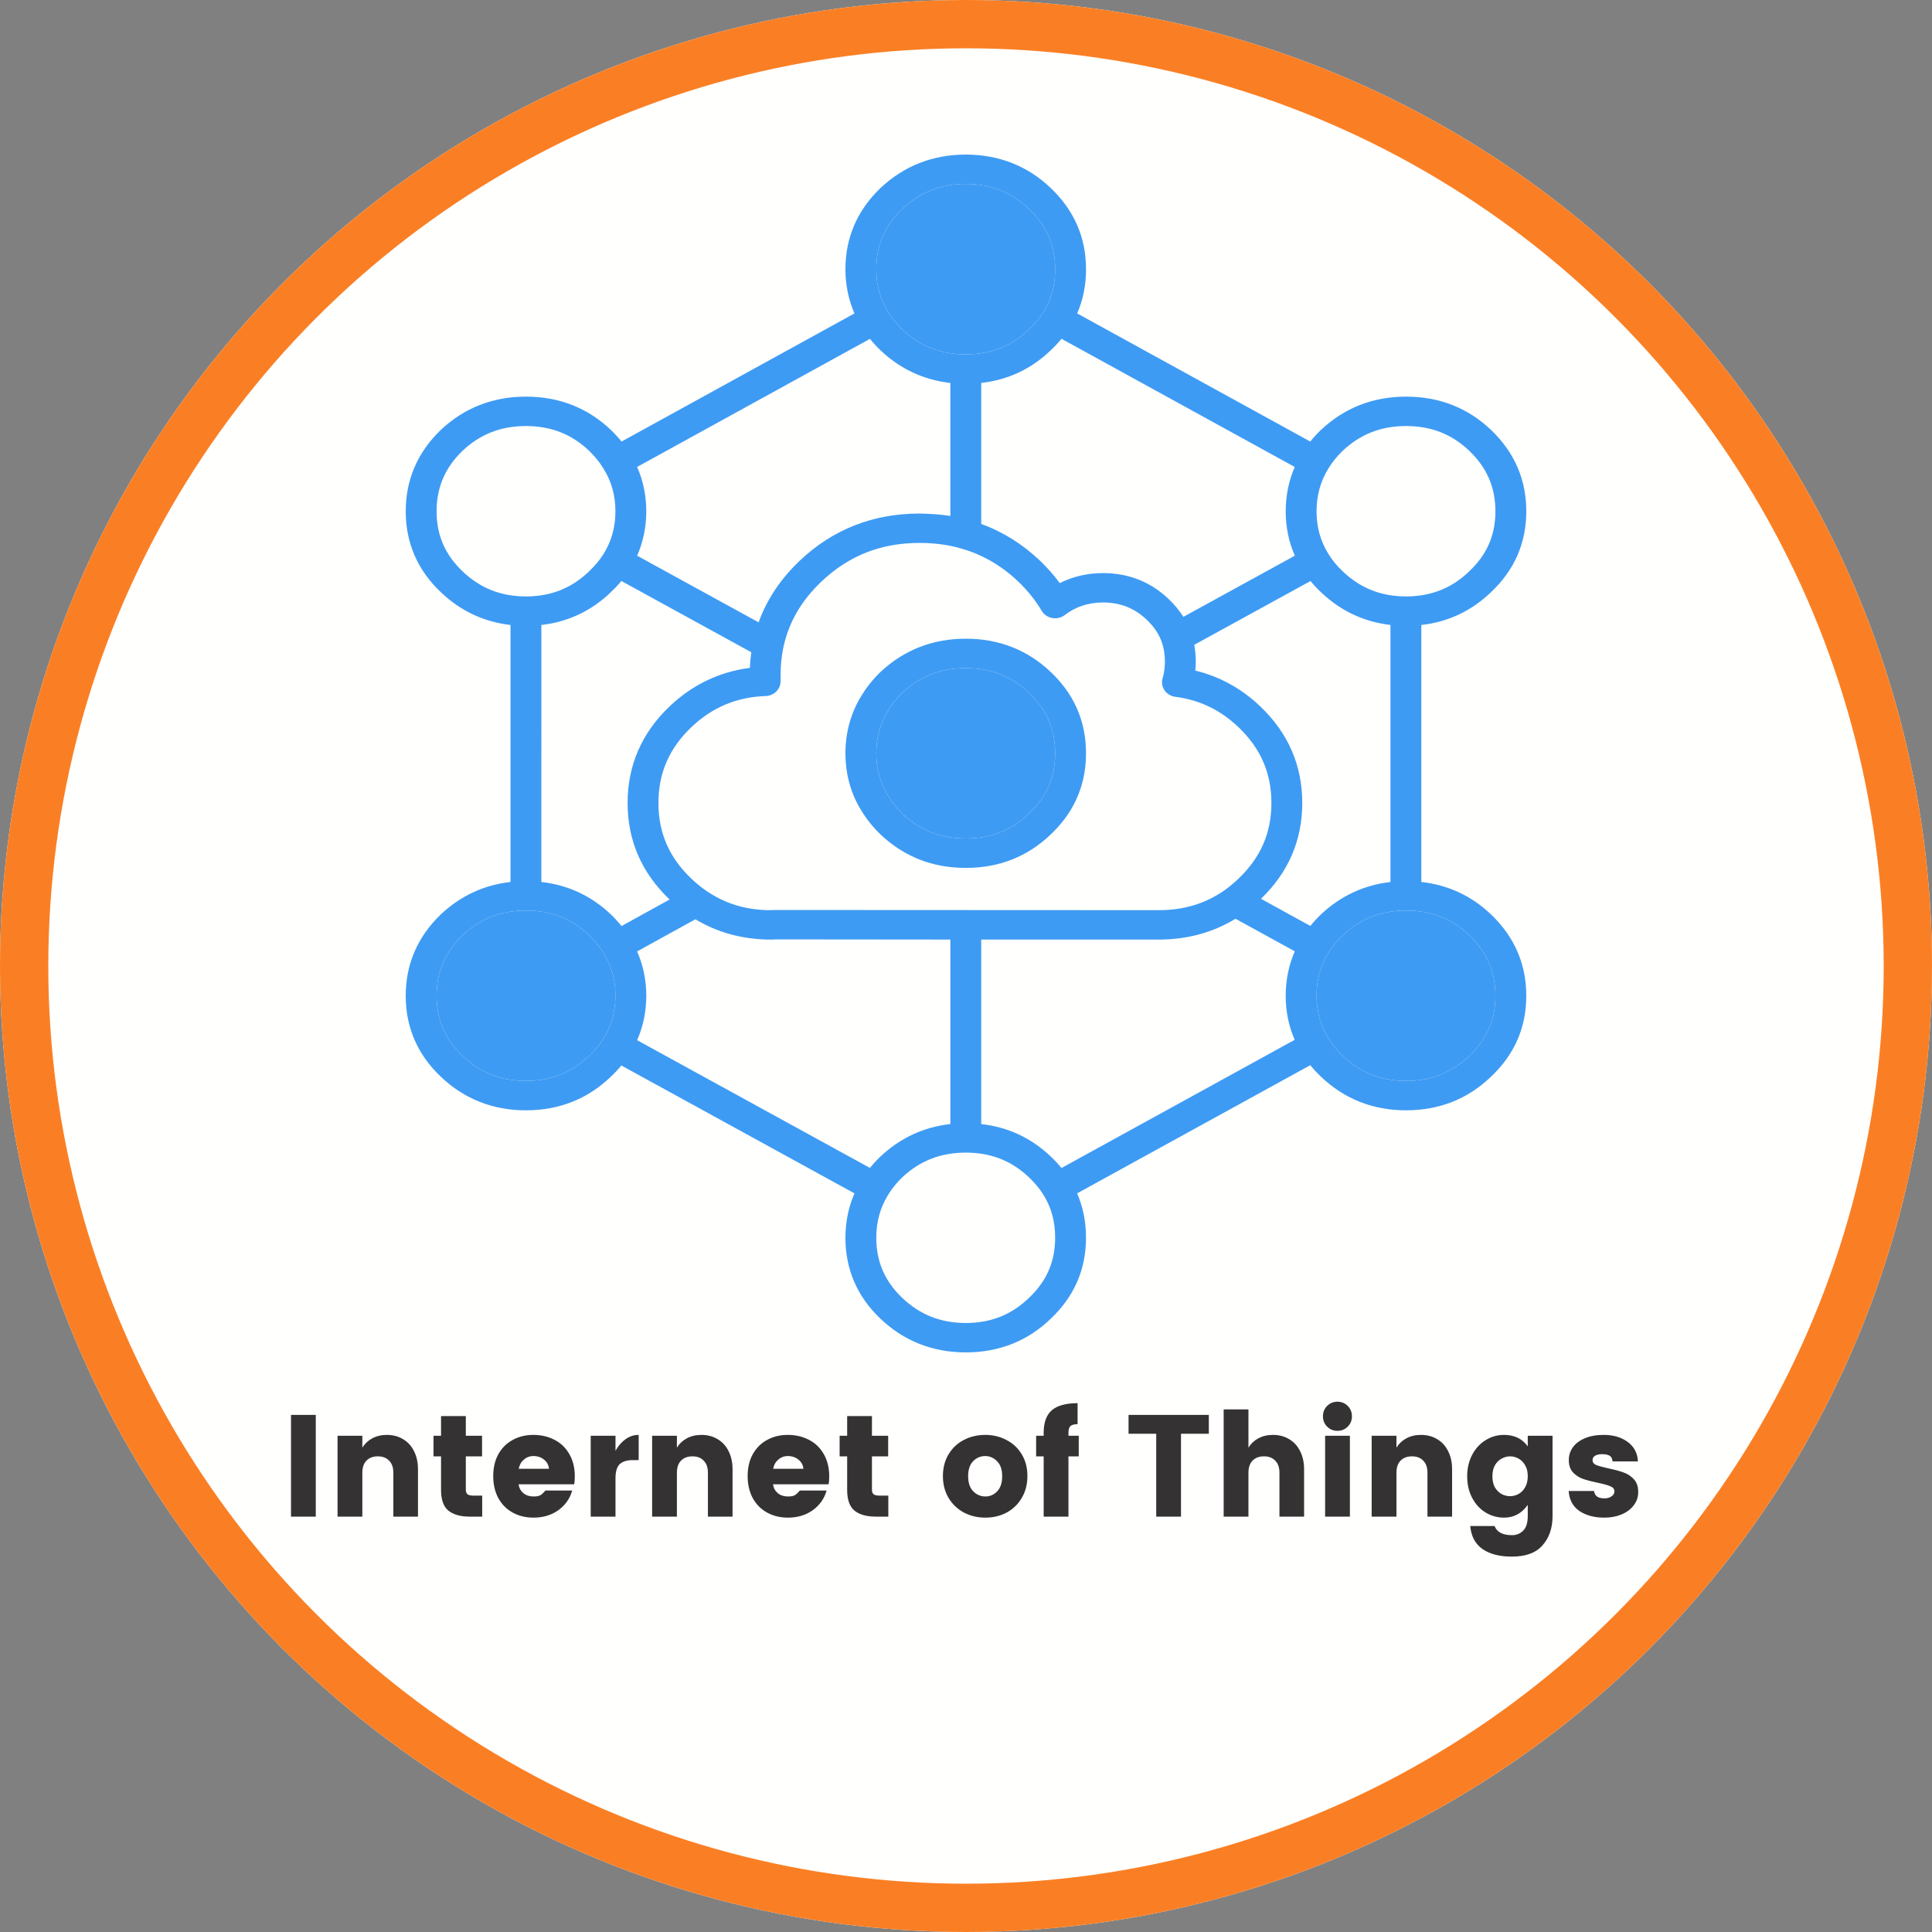
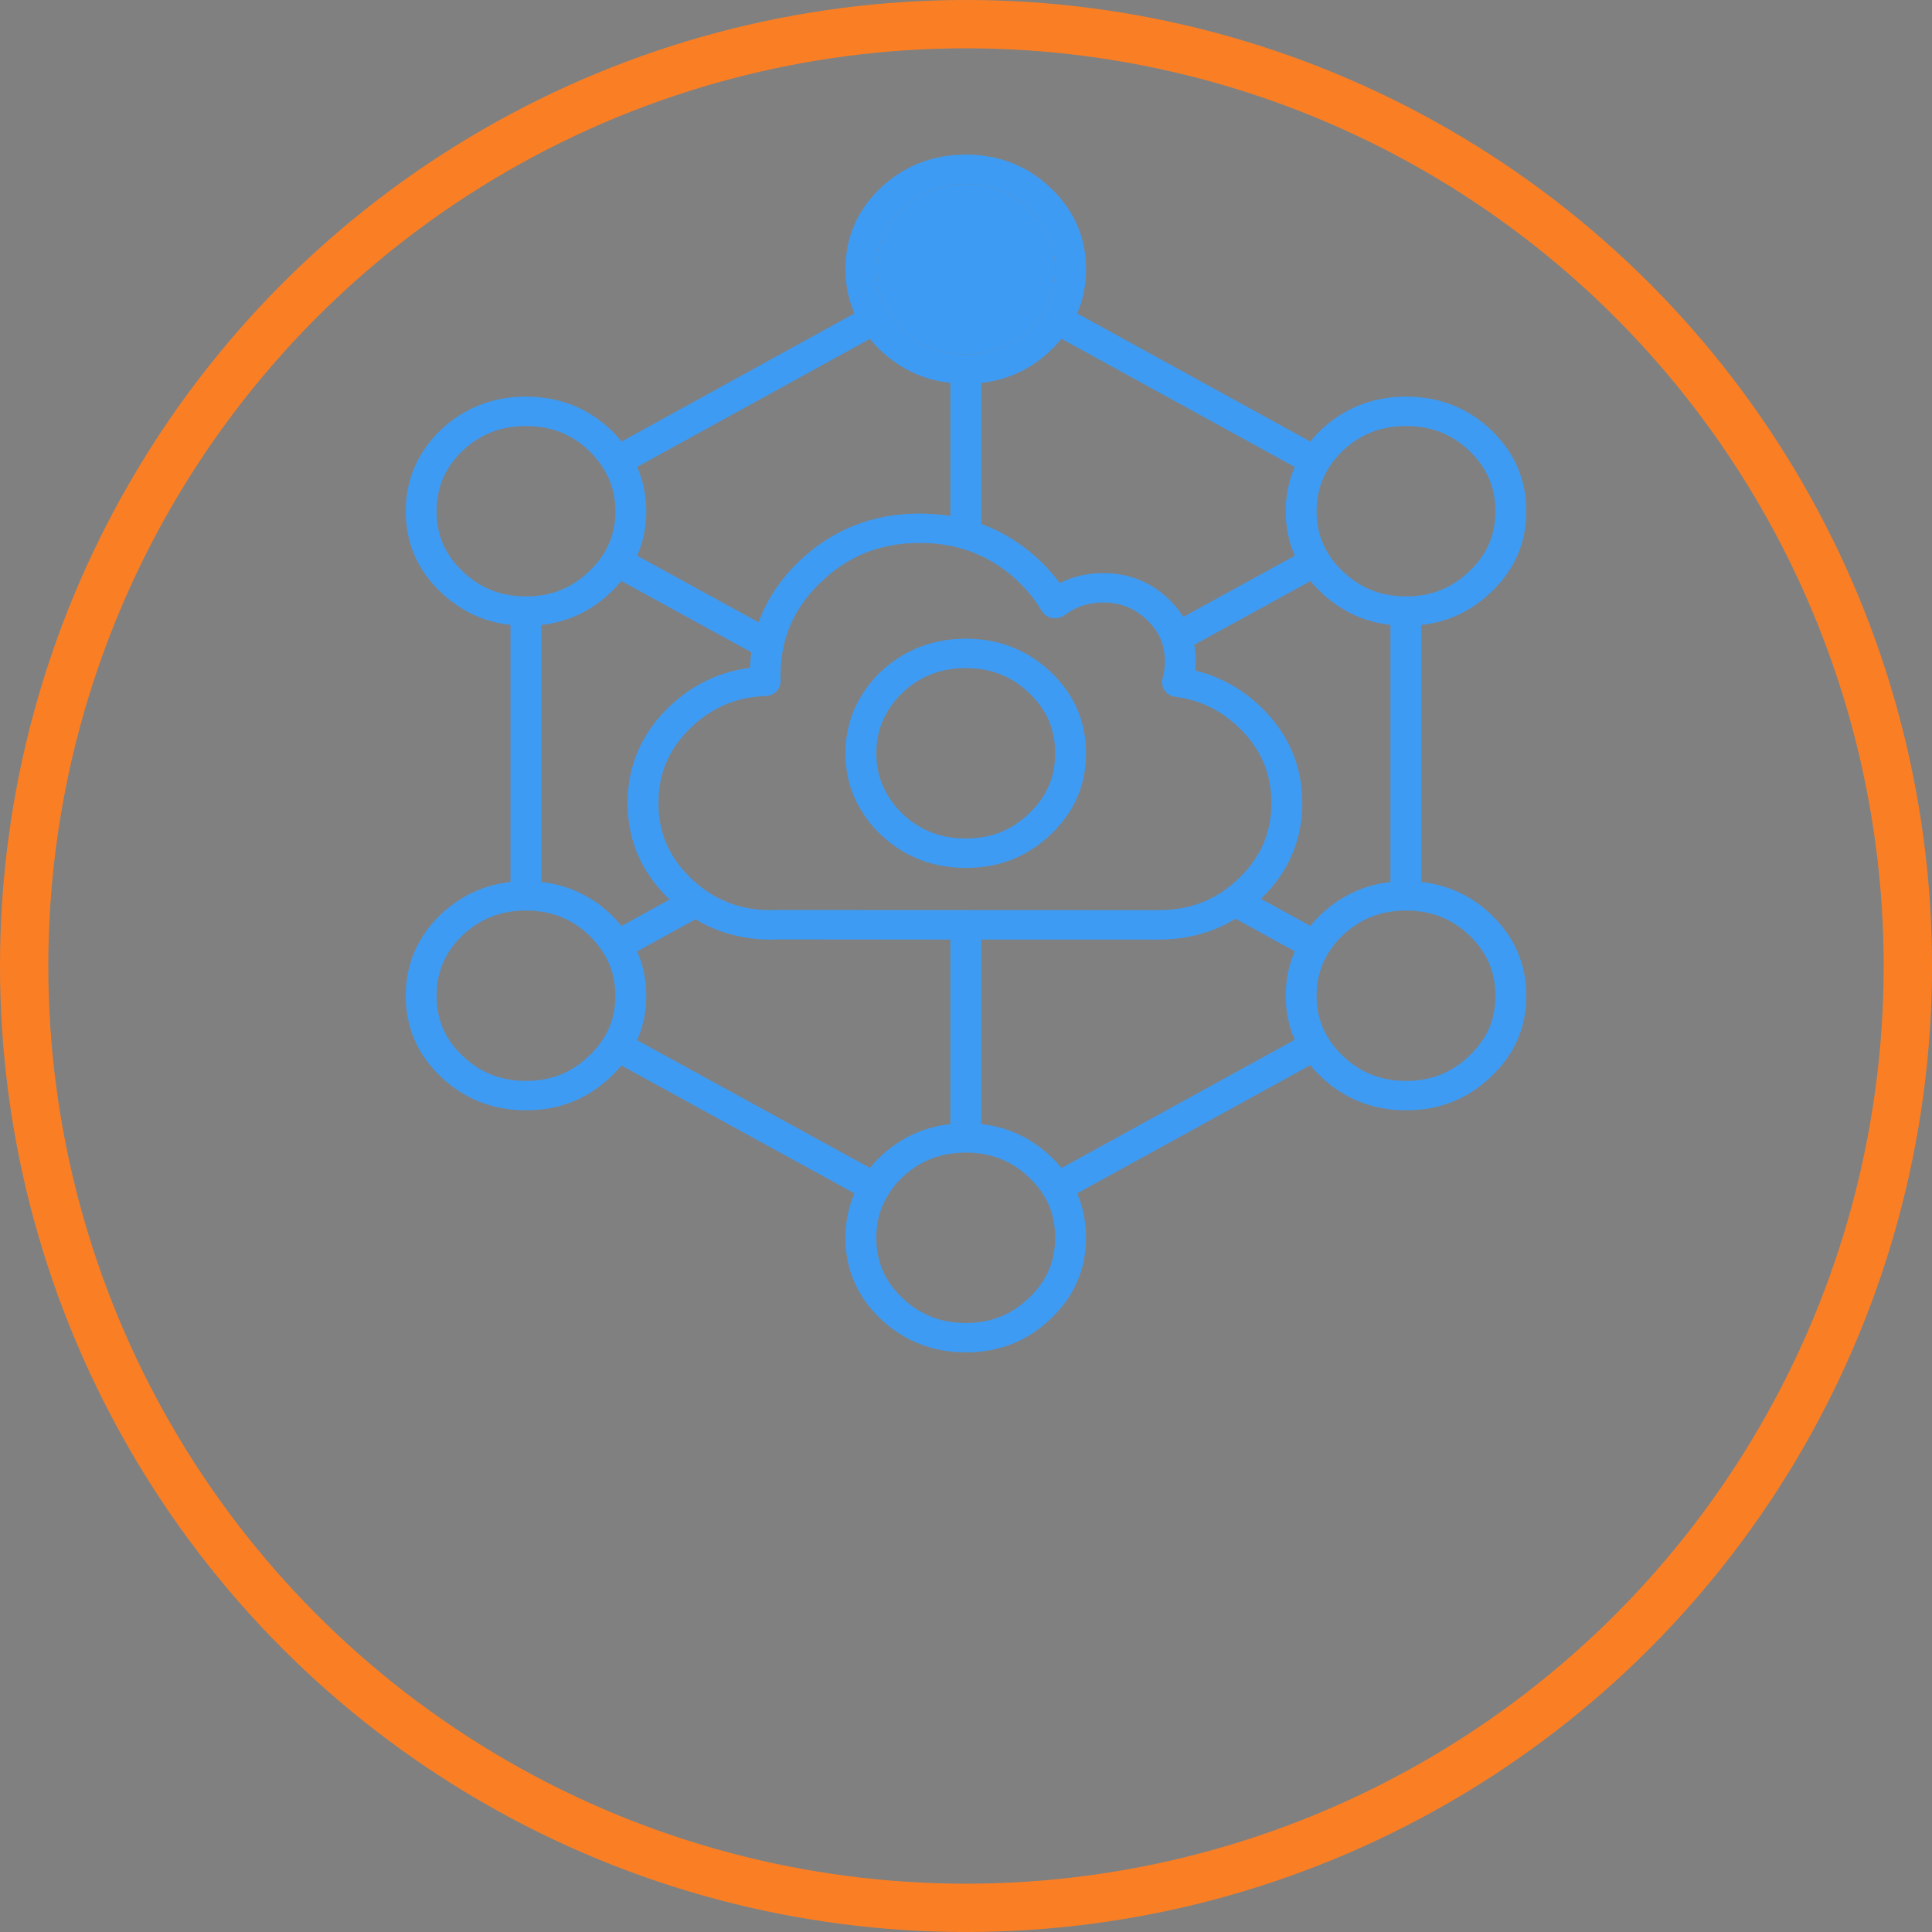
<svg xmlns="http://www.w3.org/2000/svg" width="200" height="200" viewBox="0 0 200 200" fill="none">
  <rect x="0" y="0" width="200" height="200" fill="#808080" stroke="none" />
  <g clip-path="url(#clip0_694_625)">
-     <circle cx="100" cy="100" r="100" fill="#FFFFFE" />
    <circle cx="100" cy="100" r="97.5" stroke="#FA7F24" stroke-width="5" />
  </g>
-   <path d="M32.69 146.47V157H30.125V146.47H32.69ZM40.044 148.54C40.674 148.54 41.229 148.685 41.709 148.975C42.199 149.255 42.579 149.665 42.849 150.205C43.129 150.745 43.269 151.38 43.269 152.11V157H40.719V152.455C40.719 151.915 40.574 151.5 40.284 151.21C40.004 150.91 39.614 150.76 39.114 150.76C38.614 150.76 38.219 150.91 37.929 151.21C37.649 151.5 37.509 151.915 37.509 152.455V157H34.944V148.63H37.509V149.86C37.759 149.45 38.099 149.13 38.529 148.9C38.969 148.66 39.474 148.54 40.044 148.54ZM49.917 154.825V157H48.612C47.672 157 46.942 156.795 46.422 156.385C45.912 155.965 45.657 155.25 45.657 154.24V150.76H44.877V148.63H45.657V146.59H48.222V148.63H49.902V150.76H48.222V154.24C48.222 154.44 48.282 154.59 48.402 154.69C48.522 154.78 48.722 154.825 49.002 154.825H49.917ZM59.503 152.845C59.503 153.135 59.483 153.405 59.443 153.655H53.683C53.733 154.025 53.898 154.33 54.178 154.57C54.458 154.8 54.808 154.915 55.228 154.915C55.548 154.915 55.788 154.87 55.948 154.78C56.108 154.68 56.278 154.52 56.458 154.3H59.233C58.993 155.14 58.513 155.82 57.793 156.34C57.073 156.85 56.218 157.105 55.228 157.105C54.428 157.105 53.708 156.93 53.068 156.58C52.438 156.23 51.943 155.73 51.583 155.08C51.233 154.42 51.058 153.66 51.058 152.8C51.058 151.94 51.233 151.19 51.583 150.55C51.943 149.9 52.438 149.405 53.068 149.065C53.698 148.715 54.413 148.54 55.213 148.54C56.023 148.54 56.753 148.71 57.403 149.05C58.053 149.38 58.563 149.87 58.933 150.52C59.313 151.17 59.503 151.945 59.503 152.845ZM56.833 152.05C56.793 151.66 56.623 151.345 56.323 151.105C56.023 150.855 55.653 150.73 55.213 150.73C54.833 150.73 54.503 150.855 54.223 151.105C53.943 151.345 53.768 151.66 53.698 152.05H56.833ZM63.715 150.19C63.995 149.68 64.34 149.28 64.75 148.99C65.16 148.69 65.615 148.54 66.115 148.54V151.15H65.485C64.895 151.15 64.45 151.29 64.15 151.57C63.86 151.85 63.715 152.34 63.715 153.04V157H61.15V148.63H63.715V150.19ZM72.608 148.54C73.238 148.54 73.793 148.685 74.273 148.975C74.763 149.255 75.143 149.665 75.413 150.205C75.693 150.745 75.833 151.38 75.833 152.11V157H73.283V152.455C73.283 151.915 73.138 151.5 72.848 151.21C72.568 150.91 72.178 150.76 71.678 150.76C71.178 150.76 70.783 150.91 70.493 151.21C70.213 151.5 70.073 151.915 70.073 152.455V157H67.508V148.63H70.073V149.86C70.323 149.45 70.663 149.13 71.093 148.9C71.533 148.66 72.038 148.54 72.608 148.54ZM85.841 152.845C85.841 153.135 85.821 153.405 85.781 153.655H80.021C80.071 154.025 80.236 154.33 80.516 154.57C80.796 154.8 81.146 154.915 81.566 154.915C81.886 154.915 82.126 154.87 82.286 154.78C82.446 154.68 82.616 154.52 82.796 154.3H85.571C85.331 155.14 84.851 155.82 84.131 156.34C83.411 156.85 82.556 157.105 81.566 157.105C80.766 157.105 80.046 156.93 79.406 156.58C78.776 156.23 78.281 155.73 77.921 155.08C77.571 154.42 77.396 153.66 77.396 152.8C77.396 151.94 77.571 151.19 77.921 150.55C78.281 149.9 78.776 149.405 79.406 149.065C80.036 148.715 80.751 148.54 81.551 148.54C82.361 148.54 83.091 148.71 83.741 149.05C84.391 149.38 84.901 149.87 85.271 150.52C85.651 151.17 85.841 151.945 85.841 152.845ZM83.171 152.05C83.131 151.66 82.961 151.345 82.661 151.105C82.361 150.855 81.991 150.73 81.551 150.73C81.171 150.73 80.841 150.855 80.561 151.105C80.281 151.345 80.106 151.66 80.036 152.05H83.171ZM91.958 154.825V157H90.653C89.713 157 88.983 156.795 88.463 156.385C87.953 155.965 87.698 155.25 87.698 154.24V150.76H86.918V148.63H87.698V146.59H90.263V148.63H91.943V150.76H90.263V154.24C90.263 154.44 90.323 154.59 90.443 154.69C90.563 154.78 90.763 154.825 91.043 154.825H91.958ZM101.991 148.54C102.791 148.54 103.521 148.715 104.181 149.065C104.851 149.405 105.381 149.9 105.771 150.55C106.161 151.19 106.356 151.94 106.356 152.8C106.356 153.66 106.161 154.415 105.771 155.065C105.391 155.715 104.871 156.22 104.211 156.58C103.551 156.93 102.816 157.105 102.006 157.105C101.196 157.105 100.456 156.93 99.786 156.58C99.116 156.22 98.586 155.715 98.196 155.065C97.806 154.415 97.611 153.66 97.611 152.8C97.611 151.94 97.806 151.19 98.196 150.55C98.586 149.9 99.111 149.405 99.771 149.065C100.441 148.715 101.181 148.54 101.991 148.54ZM101.991 150.73C101.501 150.73 101.081 150.91 100.731 151.27C100.391 151.62 100.221 152.135 100.221 152.815C100.221 153.495 100.396 154.015 100.746 154.375C101.106 154.735 101.526 154.915 102.006 154.915C102.486 154.915 102.896 154.735 103.236 154.375C103.576 154.015 103.746 153.495 103.746 152.815C103.746 152.135 103.571 151.62 103.221 151.27C102.871 150.91 102.461 150.73 101.991 150.73ZM111.671 150.76H110.606V157H108.041V150.76H107.261V148.63H108.041V148.315C108.041 147.255 108.321 146.48 108.881 145.99C109.451 145.5 110.341 145.255 111.551 145.255V147.43C111.211 147.43 110.966 147.495 110.816 147.625C110.676 147.755 110.606 147.985 110.606 148.315V148.63H111.671V150.76ZM125.137 146.47V148.42H122.257V157H119.692V148.42H116.827V146.47H125.137ZM131.773 148.54C132.403 148.54 132.958 148.685 133.438 148.975C133.928 149.255 134.308 149.665 134.578 150.205C134.858 150.745 134.998 151.38 134.998 152.11V157H132.448V152.455C132.448 151.915 132.303 151.5 132.013 151.21C131.733 150.91 131.343 150.76 130.843 150.76C130.343 150.76 129.948 150.91 129.658 151.21C129.378 151.5 129.238 151.915 129.238 152.455V157H126.673V145.9H129.238V149.86C129.488 149.45 129.828 149.13 130.258 148.9C130.698 148.66 131.203 148.54 131.773 148.54ZM136.951 146.62C136.951 146.19 137.096 145.83 137.386 145.54C137.676 145.25 138.031 145.105 138.451 145.105C138.871 145.105 139.226 145.25 139.516 145.54C139.806 145.83 139.951 146.19 139.951 146.62C139.951 147.04 139.806 147.395 139.516 147.685C139.226 147.975 138.871 148.12 138.451 148.12C138.031 148.12 137.676 147.975 137.386 147.685C137.096 147.395 136.951 147.04 136.951 146.62ZM139.741 148.63V157H137.176V148.63H139.741ZM147.095 148.54C147.725 148.54 148.28 148.685 148.76 148.975C149.25 149.255 149.63 149.665 149.9 150.205C150.18 150.745 150.32 151.38 150.32 152.11V157H147.77V152.455C147.77 151.915 147.625 151.5 147.335 151.21C147.055 150.91 146.665 150.76 146.165 150.76C145.665 150.76 145.27 150.91 144.98 151.21C144.7 151.5 144.56 151.915 144.56 152.455V157H141.995V148.63H144.56V149.86C144.81 149.45 145.15 149.13 145.58 148.9C146.02 148.66 146.525 148.54 147.095 148.54ZM155.693 148.54C156.763 148.54 157.583 148.935 158.153 149.725V148.63H160.718V156.955C160.718 158.185 160.373 159.19 159.683 159.97C159.003 160.75 157.948 161.14 156.518 161.14C155.238 161.14 154.223 160.88 153.473 160.36C152.723 159.84 152.298 159.045 152.198 157.975H154.718C154.958 158.605 155.558 158.92 156.518 158.92C156.988 158.92 157.378 158.76 157.688 158.44C157.998 158.13 158.153 157.635 158.153 156.955V155.785C157.533 156.665 156.713 157.105 155.693 157.105C155.003 157.105 154.363 156.925 153.773 156.565C153.193 156.205 152.733 155.7 152.393 155.05C152.053 154.4 151.883 153.66 151.883 152.83C151.883 152 152.053 151.26 152.393 150.61C152.733 149.96 153.193 149.455 153.773 149.095C154.363 148.725 155.003 148.54 155.693 148.54ZM156.323 150.76C156.023 150.76 155.728 150.84 155.438 151C155.158 151.15 154.928 151.38 154.748 151.69C154.578 152 154.493 152.38 154.493 152.83C154.493 153.28 154.578 153.66 154.748 153.97C154.928 154.27 155.158 154.5 155.438 154.66C155.718 154.81 156.013 154.885 156.323 154.885C156.623 154.885 156.913 154.81 157.193 154.66C157.483 154.5 157.713 154.265 157.883 153.955C158.063 153.645 158.153 153.265 158.153 152.815C158.153 152.365 158.063 151.99 157.883 151.69C157.713 151.38 157.488 151.15 157.208 151C156.928 150.84 156.633 150.76 156.323 150.76ZM166.017 148.54C167.017 148.54 167.847 148.785 168.507 149.275C169.167 149.765 169.517 150.435 169.557 151.285H166.932C166.902 150.995 166.802 150.8 166.632 150.7C166.462 150.59 166.207 150.535 165.867 150.535C165.547 150.535 165.297 150.59 165.117 150.7C164.947 150.8 164.862 150.95 164.862 151.15C164.862 151.38 164.987 151.55 165.237 151.66C165.497 151.76 165.917 151.875 166.497 152.005C167.127 152.135 167.647 152.275 168.057 152.425C168.477 152.565 168.837 152.8 169.137 153.13C169.437 153.45 169.587 153.89 169.587 154.45C169.587 154.97 169.432 155.43 169.122 155.83C168.822 156.23 168.402 156.545 167.862 156.775C167.332 156.995 166.737 157.105 166.077 157.105C165.037 157.105 164.177 156.875 163.497 156.415C162.817 155.945 162.447 155.255 162.387 154.345H165.012C165.052 154.615 165.162 154.81 165.342 154.93C165.522 155.05 165.772 155.11 166.092 155.11C166.392 155.11 166.637 155.04 166.827 154.9C167.027 154.76 167.127 154.59 167.127 154.39C167.127 154.15 166.992 153.975 166.722 153.865C166.452 153.745 166.027 153.625 165.447 153.505C164.817 153.375 164.297 153.24 163.887 153.1C163.487 152.96 163.137 152.735 162.837 152.425C162.547 152.105 162.402 151.68 162.402 151.15C162.402 150.67 162.537 150.235 162.807 149.845C163.087 149.445 163.497 149.13 164.037 148.9C164.587 148.66 165.247 148.54 166.017 148.54Z" fill="#343232" />
-   <path d="M99.98 140C96.545 139.998 93.571 138.824 91.14 136.509C88.737 134.219 87.517 131.398 87.517 128.127C87.522 126.486 87.837 124.95 88.454 123.538L64.325 110.3C63.993 110.7 63.628 111.088 63.235 111.458C60.842 113.763 57.88 114.941 54.444 114.941C51.015 114.94 48.047 113.765 45.622 111.45C43.22 109.168 42.001 106.354 42 103.087C42.001 99.819 43.218 96.988 45.616 94.673C47.666 92.739 50.09 91.612 52.846 91.302V64.696C50.087 64.384 47.662 63.242 45.623 61.295C43.221 59.013 42.001 56.199 42.001 52.933C42.001 49.664 43.218 46.833 45.617 44.518C48.054 42.219 51.019 41.059 54.443 41.059C57.877 41.059 60.836 42.221 63.242 44.51C63.642 44.895 64.01 45.295 64.343 45.708L88.453 32.446C87.838 31.042 87.523 29.513 87.518 27.878C87.518 24.61 88.736 21.785 91.136 19.476C93.577 17.174 96.547 16.008 99.977 16C103.418 16.008 106.378 17.176 108.781 19.472C111.204 21.782 112.429 24.609 112.424 27.875C112.429 29.505 112.121 31.038 111.507 32.445L135.638 45.709C135.971 45.297 136.336 44.899 136.731 44.518C139.168 42.219 142.133 41.059 145.556 41.059C148.991 41.059 151.951 42.221 154.356 44.51C156.78 46.829 158.006 49.662 158 52.931C158.006 56.2 156.777 59.015 154.349 61.301C152.331 63.247 149.908 64.389 147.135 64.698V91.3C149.911 91.609 152.33 92.738 154.355 94.666C156.781 96.985 158.006 99.818 157.999 103.09C158.006 106.354 156.777 109.171 154.349 111.457C151.957 113.763 148.994 114.94 145.557 114.94C142.128 114.94 139.161 113.765 136.735 111.449C136.34 111.072 135.975 110.678 135.641 110.268L111.502 123.537C112.119 124.952 112.427 126.491 112.422 128.131C112.428 131.398 111.2 134.221 108.773 136.513C106.38 138.823 103.418 139.998 99.98 140ZM91.928 123.707C91.116 125.024 90.718 126.471 90.712 128.132C90.712 130.595 91.593 132.635 93.4 134.357C95.235 136.104 97.387 136.954 99.98 136.956C102.567 136.954 104.704 136.107 106.512 134.363C108.347 132.631 109.231 130.595 109.227 128.13C109.232 126.467 108.841 125.022 108.029 123.706C107.634 123.067 107.128 122.454 106.524 121.883C104.71 120.156 102.571 119.319 99.979 119.318C97.383 119.319 95.229 120.158 93.393 121.885C92.819 122.438 92.325 123.051 91.938 123.692C91.934 123.698 91.931 123.702 91.928 123.707ZM101.577 116.361C104.338 116.671 106.755 117.798 108.778 119.725C109.179 120.103 109.55 120.5 109.887 120.911L134.027 107.642C133.413 106.244 133.099 104.719 133.094 103.093C133.099 101.444 133.415 99.9 134.034 98.48L127.898 95.108C125.556 96.539 122.899 97.261 119.973 97.265H101.577V116.361ZM65.955 107.681L90.058 120.904C90.385 120.498 90.745 120.106 91.134 119.732C93.19 117.798 95.62 116.671 98.382 116.361V97.263L80.272 97.246L79.97 97.263C79.942 97.265 79.915 97.265 79.887 97.265H79.468C76.698 97.201 74.195 96.494 71.987 95.163L65.953 98.491C66.579 99.906 66.898 101.445 66.905 103.081C66.898 104.729 66.58 106.269 65.955 107.681ZM137.501 107.462C137.504 107.468 137.507 107.473 137.51 107.479C137.902 108.12 138.401 108.732 138.996 109.299C140.827 111.046 142.973 111.897 145.557 111.897C148.144 111.897 150.281 111.049 152.09 109.306C153.925 107.577 154.808 105.548 154.804 103.091C154.809 100.616 153.922 98.566 152.093 96.818C150.287 95.097 148.147 94.26 145.556 94.26C145.551 94.259 145.545 94.259 145.539 94.26C142.959 94.264 140.816 95.103 138.991 96.826C138.407 97.388 137.903 98.005 137.506 98.647C136.693 99.974 136.295 101.429 136.289 103.093C136.295 104.73 136.692 106.163 137.501 107.462ZM54.442 94.259C51.855 94.259 49.706 95.1 47.877 96.825C46.077 98.562 45.196 100.615 45.195 103.089C45.196 105.55 46.074 107.581 47.881 109.298C49.713 111.046 51.858 111.897 54.443 111.897C57.029 111.897 59.167 111.049 60.975 109.306C61.582 108.734 62.082 108.134 62.475 107.507L62.477 107.503C63.3 106.188 63.703 104.743 63.709 103.081C63.703 101.437 63.301 99.991 62.476 98.672L62.474 98.667L62.471 98.663C62.471 98.663 62.471 98.662 62.468 98.659L62.464 98.652C62.075 98.008 61.574 97.389 60.977 96.814C59.173 95.097 57.034 94.259 54.442 94.259ZM56.04 91.302C58.8 91.612 61.217 92.74 63.241 94.666C63.641 95.05 64.007 95.45 64.342 95.863L69.319 93.117C69.316 93.114 69.313 93.111 69.31 93.108C66.429 90.367 64.967 87.008 64.968 83.128C64.967 79.242 66.428 75.877 69.31 73.129C71.668 70.886 74.461 69.547 77.628 69.136C77.651 68.592 77.7 68.053 77.773 67.52L64.326 60.144C63.994 60.544 63.63 60.931 63.236 61.302C61.222 63.243 58.804 64.383 56.041 64.697L56.04 91.302ZM130.537 93.043L135.645 95.851C135.976 95.445 136.338 95.051 136.73 94.674C138.775 92.745 141.191 91.618 143.938 91.305V64.695C141.187 64.378 138.771 63.239 136.735 61.295C136.349 60.931 135.991 60.547 135.664 60.149L123.629 66.75C123.735 67.31 123.786 67.888 123.785 68.48C123.786 68.798 123.77 69.112 123.741 69.42C126.258 70.029 128.515 71.271 130.467 73.127C133.351 75.877 134.812 79.242 134.81 83.129C134.812 86.977 133.374 90.313 130.537 93.043ZM73.035 92.16C74.934 93.49 77.05 94.164 79.508 94.221L80.122 94.205C80.157 94.202 80.217 94.205 80.228 94.201L119.972 94.22C122.593 94.216 124.84 93.525 126.835 92.108C126.849 92.098 126.864 92.087 126.878 92.078C127.323 91.75 127.775 91.369 128.207 90.957C130.502 88.773 131.617 86.213 131.615 83.127C131.617 80.034 130.502 77.467 128.208 75.279C126.322 73.486 124.186 72.457 121.676 72.135C121.217 72.076 120.807 71.83 120.552 71.461C120.298 71.091 120.225 70.635 120.351 70.211C120.512 69.673 120.591 69.091 120.59 68.479C120.591 67.766 120.485 67.097 120.274 66.486C119.972 65.63 119.465 64.873 118.723 64.17C117.459 62.959 115.979 62.371 114.196 62.368C112.669 62.373 111.368 62.798 110.225 63.67C109.859 63.949 109.381 64.06 108.922 63.977C108.462 63.892 108.064 63.619 107.834 63.23C107.203 62.162 106.388 61.144 105.413 60.203C103.678 58.556 101.693 57.404 99.521 56.786C99.518 56.786 99.515 56.785 99.511 56.784C98.18 56.398 96.737 56.203 95.224 56.203C95.216 56.203 95.208 56.203 95.2 56.203C91.19 56.203 87.865 57.515 85.029 60.211C82.939 62.202 81.653 64.421 81.099 66.994C81.095 67.015 81.091 67.034 81.087 67.055C80.899 67.964 80.804 68.93 80.804 69.922C80.801 70.132 80.801 70.322 80.804 70.511C80.815 71.338 80.133 72.022 79.266 72.052C76.256 72.16 73.737 73.216 71.567 75.28C69.274 77.467 68.16 80.034 68.161 83.126C68.16 86.213 69.274 88.773 71.567 90.955C72.019 91.386 72.494 91.778 72.977 92.12C72.998 92.134 73.017 92.147 73.035 92.16ZM65.955 57.525L78.531 64.424C79.376 62.072 80.797 59.939 82.772 58.059C86.19 54.808 90.371 53.161 95.199 53.161C96.291 53.19 97.353 53.243 98.381 53.41V39.641C95.616 39.334 93.187 38.199 91.141 36.258C90.748 35.881 90.387 35.487 90.058 35.078L65.953 48.338C66.579 49.752 66.898 51.289 66.904 52.927C66.898 54.574 66.58 56.113 65.955 57.525ZM114.196 59.325C116.839 59.33 119.121 60.235 120.985 62.019C121.582 62.587 122.089 63.202 122.5 63.857L134.042 57.525C133.417 56.117 133.099 54.579 133.094 52.938C133.099 51.294 133.414 49.756 134.032 48.342L109.887 35.072C109.549 35.483 109.176 35.882 108.772 36.262C106.758 38.199 104.34 39.333 101.577 39.641V54.239C103.813 55.05 105.862 56.331 107.678 58.057C108.438 58.79 109.117 59.561 109.708 60.363C111.061 59.677 112.563 59.33 114.196 59.325ZM54.442 44.103C51.855 44.104 49.706 44.944 47.877 46.669C46.077 48.407 45.196 50.46 45.195 52.934C45.196 55.394 46.074 57.425 47.881 59.142C49.713 60.891 51.858 61.741 54.442 61.742C57.029 61.741 59.167 60.893 60.976 59.151C61.584 58.577 62.085 57.975 62.477 57.349C63.3 56.034 63.703 54.587 63.71 52.927C63.704 51.282 63.301 49.836 62.478 48.518C62.474 48.511 62.469 48.504 62.464 48.498C62.075 47.852 61.574 47.233 60.977 46.659C59.173 44.942 57.033 44.104 54.442 44.103ZM137.53 57.362C137.914 57.989 138.405 58.586 138.991 59.138C140.822 60.887 142.962 61.737 145.538 61.741C148.145 61.74 150.281 60.892 152.088 59.15C153.925 57.421 154.807 55.393 154.803 52.935V52.929C154.808 50.46 153.921 48.41 152.093 46.662C150.287 44.941 148.147 44.104 145.555 44.103C142.968 44.104 140.821 44.944 138.991 46.669C138.408 47.232 137.907 47.85 137.514 48.495C137.512 48.499 137.51 48.504 137.507 48.508C136.694 49.83 136.296 51.278 136.289 52.938C136.295 54.592 136.698 56.038 137.52 57.344C137.523 57.35 137.527 57.355 137.53 57.362ZM99.979 36.683C99.991 36.684 99.996 36.683 100.003 36.683C102.582 36.683 104.712 35.84 106.514 34.108C107.128 33.53 107.633 32.919 108.026 32.281C108.028 32.278 108.031 32.274 108.031 32.274C108.841 30.97 109.232 29.532 109.227 27.878C109.232 25.409 108.346 23.365 106.519 21.623C104.709 19.895 102.569 19.051 99.976 19.045C97.388 19.051 95.232 19.896 93.395 21.629C91.595 23.362 90.713 25.408 90.713 27.874C90.719 29.527 91.116 30.969 91.927 32.273L91.929 32.274C91.933 32.281 91.936 32.288 91.941 32.293C92.326 32.934 92.82 33.545 93.406 34.108C95.229 35.839 97.374 36.683 99.957 36.683C99.964 36.683 99.971 36.684 99.979 36.683ZM100.003 89.844C99.985 89.844 99.968 89.844 99.95 89.844C96.532 89.844 93.568 88.678 91.142 86.375C90.362 85.618 89.71 84.805 89.189 83.947C88.09 82.197 87.525 80.182 87.517 77.977C87.525 75.788 88.083 73.788 89.177 72.023C89.688 71.168 90.349 70.341 91.127 69.582C93.578 67.278 96.55 66.118 99.979 66.118C103.414 66.118 106.373 67.281 108.778 69.57C109.584 70.336 110.265 71.169 110.804 72.045C111.885 73.814 112.429 75.808 112.422 77.976C112.429 80.16 111.877 82.169 110.783 83.939C110.242 84.805 109.569 85.623 108.777 86.375C106.384 88.675 103.429 89.844 100.003 89.844ZM99.979 69.162C97.383 69.163 95.229 70.002 93.393 71.73C92.824 72.284 92.328 72.903 91.941 73.551C91.117 74.881 90.718 76.323 90.712 77.977C90.719 79.641 91.121 81.092 91.944 82.404C92.343 83.059 92.832 83.669 93.411 84.231C95.228 85.955 97.373 86.799 99.956 86.799C99.969 86.799 99.983 86.799 99.997 86.799C102.582 86.799 104.712 85.957 106.514 84.225C107.123 83.647 107.632 83.031 108.032 82.388C108.841 81.083 109.232 79.638 109.227 77.976C109.232 76.324 108.845 74.89 108.046 73.581C107.646 72.933 107.132 72.305 106.519 71.722C104.71 70 102.571 69.163 99.979 69.162Z" fill="#3E9BF3" />
+   <path d="M99.98 140C96.545 139.998 93.571 138.824 91.14 136.509C88.737 134.219 87.517 131.398 87.517 128.127C87.522 126.486 87.837 124.95 88.454 123.538L64.325 110.3C63.993 110.7 63.628 111.088 63.235 111.458C60.842 113.763 57.88 114.941 54.444 114.941C51.015 114.94 48.047 113.765 45.622 111.45C43.22 109.168 42.001 106.354 42 103.087C42.001 99.819 43.218 96.988 45.616 94.673C47.666 92.739 50.09 91.612 52.846 91.302V64.696C50.087 64.384 47.662 63.242 45.623 61.295C43.221 59.013 42.001 56.199 42.001 52.933C42.001 49.664 43.218 46.833 45.617 44.518C48.054 42.219 51.019 41.059 54.443 41.059C57.877 41.059 60.836 42.221 63.242 44.51C63.642 44.895 64.01 45.295 64.343 45.708L88.453 32.446C87.838 31.042 87.523 29.513 87.518 27.878C87.518 24.61 88.736 21.785 91.136 19.476C93.577 17.174 96.547 16.008 99.977 16C103.418 16.008 106.378 17.176 108.781 19.472C111.204 21.782 112.429 24.609 112.424 27.875C112.429 29.505 112.121 31.038 111.507 32.445L135.638 45.709C135.971 45.297 136.336 44.899 136.731 44.518C139.168 42.219 142.133 41.059 145.556 41.059C148.991 41.059 151.951 42.221 154.356 44.51C156.78 46.829 158.006 49.662 158 52.931C158.006 56.2 156.777 59.015 154.349 61.301C152.331 63.247 149.908 64.389 147.135 64.698V91.3C149.911 91.609 152.33 92.738 154.355 94.666C156.781 96.985 158.006 99.818 157.999 103.09C158.006 106.354 156.777 109.171 154.349 111.457C151.957 113.763 148.994 114.94 145.557 114.94C142.128 114.94 139.161 113.765 136.735 111.449C136.34 111.072 135.975 110.678 135.641 110.268L111.502 123.537C112.119 124.952 112.427 126.491 112.422 128.131C112.428 131.398 111.2 134.221 108.773 136.513C106.38 138.823 103.418 139.998 99.98 140ZM91.928 123.707C91.116 125.024 90.718 126.471 90.712 128.132C90.712 130.595 91.593 132.635 93.4 134.357C95.235 136.104 97.387 136.954 99.98 136.956C102.567 136.954 104.704 136.107 106.512 134.363C108.347 132.631 109.231 130.595 109.227 128.13C109.232 126.467 108.841 125.022 108.029 123.706C107.634 123.067 107.128 122.454 106.524 121.883C104.71 120.156 102.571 119.319 99.979 119.318C97.383 119.319 95.229 120.158 93.393 121.885C92.819 122.438 92.325 123.051 91.938 123.692C91.934 123.698 91.931 123.702 91.928 123.707ZM101.577 116.361C104.338 116.671 106.755 117.798 108.778 119.725C109.179 120.103 109.55 120.5 109.887 120.911L134.027 107.642C133.413 106.244 133.099 104.719 133.094 103.093C133.099 101.444 133.415 99.9 134.034 98.48L127.898 95.108C125.556 96.539 122.899 97.261 119.973 97.265H101.577V116.361ZM65.955 107.681L90.058 120.904C90.385 120.498 90.745 120.106 91.134 119.732C93.19 117.798 95.62 116.671 98.382 116.361V97.263L80.272 97.246L79.97 97.263C79.942 97.265 79.915 97.265 79.887 97.265H79.468C76.698 97.201 74.195 96.494 71.987 95.163L65.953 98.491C66.579 99.906 66.898 101.445 66.905 103.081C66.898 104.729 66.58 106.269 65.955 107.681ZM137.501 107.462C137.504 107.468 137.507 107.473 137.51 107.479C137.902 108.12 138.401 108.732 138.996 109.299C140.827 111.046 142.973 111.897 145.557 111.897C148.144 111.897 150.281 111.049 152.09 109.306C153.925 107.577 154.808 105.548 154.804 103.091C154.809 100.616 153.922 98.566 152.093 96.818C150.287 95.097 148.147 94.26 145.556 94.26C145.551 94.259 145.545 94.259 145.539 94.26C142.959 94.264 140.816 95.103 138.991 96.826C138.407 97.388 137.903 98.005 137.506 98.647C136.693 99.974 136.295 101.429 136.289 103.093C136.295 104.73 136.692 106.163 137.501 107.462ZM54.442 94.259C51.855 94.259 49.706 95.1 47.877 96.825C46.077 98.562 45.196 100.615 45.195 103.089C45.196 105.55 46.074 107.581 47.881 109.298C49.713 111.046 51.858 111.897 54.443 111.897C57.029 111.897 59.167 111.049 60.975 109.306C61.582 108.734 62.082 108.134 62.475 107.507L62.477 107.503C63.3 106.188 63.703 104.743 63.709 103.081C63.703 101.437 63.301 99.991 62.476 98.672L62.474 98.667L62.471 98.663C62.471 98.663 62.471 98.662 62.468 98.659L62.464 98.652C62.075 98.008 61.574 97.389 60.977 96.814C59.173 95.097 57.034 94.259 54.442 94.259ZM56.04 91.302C58.8 91.612 61.217 92.74 63.241 94.666C63.641 95.05 64.007 95.45 64.342 95.863L69.319 93.117C69.316 93.114 69.313 93.111 69.31 93.108C66.429 90.367 64.967 87.008 64.968 83.128C64.967 79.242 66.428 75.877 69.31 73.129C71.668 70.886 74.461 69.547 77.628 69.136C77.651 68.592 77.7 68.053 77.773 67.52L64.326 60.144C63.994 60.544 63.63 60.931 63.236 61.302C61.222 63.243 58.804 64.383 56.041 64.697L56.04 91.302ZM130.537 93.043L135.645 95.851C135.976 95.445 136.338 95.051 136.73 94.674C138.775 92.745 141.191 91.618 143.938 91.305V64.695C141.187 64.378 138.771 63.239 136.735 61.295C136.349 60.931 135.991 60.547 135.664 60.149L123.629 66.75C123.735 67.31 123.786 67.888 123.785 68.48C123.786 68.798 123.77 69.112 123.741 69.42C126.258 70.029 128.515 71.271 130.467 73.127C133.351 75.877 134.812 79.242 134.81 83.129C134.812 86.977 133.374 90.313 130.537 93.043ZM73.035 92.16C74.934 93.49 77.05 94.164 79.508 94.221L80.122 94.205C80.157 94.202 80.217 94.205 80.228 94.201L119.972 94.22C122.593 94.216 124.84 93.525 126.835 92.108C126.849 92.098 126.864 92.087 126.878 92.078C127.323 91.75 127.775 91.369 128.207 90.957C130.502 88.773 131.617 86.213 131.615 83.127C131.617 80.034 130.502 77.467 128.208 75.279C126.322 73.486 124.186 72.457 121.676 72.135C121.217 72.076 120.807 71.83 120.552 71.461C120.298 71.091 120.225 70.635 120.351 70.211C120.512 69.673 120.591 69.091 120.59 68.479C120.591 67.766 120.485 67.097 120.274 66.486C119.972 65.63 119.465 64.873 118.723 64.17C117.459 62.959 115.979 62.371 114.196 62.368C112.669 62.373 111.368 62.798 110.225 63.67C109.859 63.949 109.381 64.06 108.922 63.977C108.462 63.892 108.064 63.619 107.834 63.23C107.203 62.162 106.388 61.144 105.413 60.203C103.678 58.556 101.693 57.404 99.521 56.786C99.518 56.786 99.515 56.785 99.511 56.784C98.18 56.398 96.737 56.203 95.224 56.203C95.216 56.203 95.208 56.203 95.2 56.203C91.19 56.203 87.865 57.515 85.029 60.211C82.939 62.202 81.653 64.421 81.099 66.994C81.095 67.015 81.091 67.034 81.087 67.055C80.899 67.964 80.804 68.93 80.804 69.922C80.801 70.132 80.801 70.322 80.804 70.511C80.815 71.338 80.133 72.022 79.266 72.052C76.256 72.16 73.737 73.216 71.567 75.28C69.274 77.467 68.16 80.034 68.161 83.126C68.16 86.213 69.274 88.773 71.567 90.955C72.019 91.386 72.494 91.778 72.977 92.12C72.998 92.134 73.017 92.147 73.035 92.16ZM65.955 57.525L78.531 64.424C79.376 62.072 80.797 59.939 82.772 58.059C86.19 54.808 90.371 53.161 95.199 53.161C96.291 53.19 97.353 53.243 98.381 53.41V39.641C95.616 39.334 93.187 38.199 91.141 36.258C90.748 35.881 90.387 35.487 90.058 35.078L65.953 48.338C66.579 49.752 66.898 51.289 66.904 52.927C66.898 54.574 66.58 56.113 65.955 57.525M114.196 59.325C116.839 59.33 119.121 60.235 120.985 62.019C121.582 62.587 122.089 63.202 122.5 63.857L134.042 57.525C133.417 56.117 133.099 54.579 133.094 52.938C133.099 51.294 133.414 49.756 134.032 48.342L109.887 35.072C109.549 35.483 109.176 35.882 108.772 36.262C106.758 38.199 104.34 39.333 101.577 39.641V54.239C103.813 55.05 105.862 56.331 107.678 58.057C108.438 58.79 109.117 59.561 109.708 60.363C111.061 59.677 112.563 59.33 114.196 59.325ZM54.442 44.103C51.855 44.104 49.706 44.944 47.877 46.669C46.077 48.407 45.196 50.46 45.195 52.934C45.196 55.394 46.074 57.425 47.881 59.142C49.713 60.891 51.858 61.741 54.442 61.742C57.029 61.741 59.167 60.893 60.976 59.151C61.584 58.577 62.085 57.975 62.477 57.349C63.3 56.034 63.703 54.587 63.71 52.927C63.704 51.282 63.301 49.836 62.478 48.518C62.474 48.511 62.469 48.504 62.464 48.498C62.075 47.852 61.574 47.233 60.977 46.659C59.173 44.942 57.033 44.104 54.442 44.103ZM137.53 57.362C137.914 57.989 138.405 58.586 138.991 59.138C140.822 60.887 142.962 61.737 145.538 61.741C148.145 61.74 150.281 60.892 152.088 59.15C153.925 57.421 154.807 55.393 154.803 52.935V52.929C154.808 50.46 153.921 48.41 152.093 46.662C150.287 44.941 148.147 44.104 145.555 44.103C142.968 44.104 140.821 44.944 138.991 46.669C138.408 47.232 137.907 47.85 137.514 48.495C137.512 48.499 137.51 48.504 137.507 48.508C136.694 49.83 136.296 51.278 136.289 52.938C136.295 54.592 136.698 56.038 137.52 57.344C137.523 57.35 137.527 57.355 137.53 57.362ZM99.979 36.683C99.991 36.684 99.996 36.683 100.003 36.683C102.582 36.683 104.712 35.84 106.514 34.108C107.128 33.53 107.633 32.919 108.026 32.281C108.028 32.278 108.031 32.274 108.031 32.274C108.841 30.97 109.232 29.532 109.227 27.878C109.232 25.409 108.346 23.365 106.519 21.623C104.709 19.895 102.569 19.051 99.976 19.045C97.388 19.051 95.232 19.896 93.395 21.629C91.595 23.362 90.713 25.408 90.713 27.874C90.719 29.527 91.116 30.969 91.927 32.273L91.929 32.274C91.933 32.281 91.936 32.288 91.941 32.293C92.326 32.934 92.82 33.545 93.406 34.108C95.229 35.839 97.374 36.683 99.957 36.683C99.964 36.683 99.971 36.684 99.979 36.683ZM100.003 89.844C99.985 89.844 99.968 89.844 99.95 89.844C96.532 89.844 93.568 88.678 91.142 86.375C90.362 85.618 89.71 84.805 89.189 83.947C88.09 82.197 87.525 80.182 87.517 77.977C87.525 75.788 88.083 73.788 89.177 72.023C89.688 71.168 90.349 70.341 91.127 69.582C93.578 67.278 96.55 66.118 99.979 66.118C103.414 66.118 106.373 67.281 108.778 69.57C109.584 70.336 110.265 71.169 110.804 72.045C111.885 73.814 112.429 75.808 112.422 77.976C112.429 80.16 111.877 82.169 110.783 83.939C110.242 84.805 109.569 85.623 108.777 86.375C106.384 88.675 103.429 89.844 100.003 89.844ZM99.979 69.162C97.383 69.163 95.229 70.002 93.393 71.73C92.824 72.284 92.328 72.903 91.941 73.551C91.117 74.881 90.718 76.323 90.712 77.977C90.719 79.641 91.121 81.092 91.944 82.404C92.343 83.059 92.832 83.669 93.411 84.231C95.228 85.955 97.373 86.799 99.956 86.799C99.969 86.799 99.983 86.799 99.997 86.799C102.582 86.799 104.712 85.957 106.514 84.225C107.123 83.647 107.632 83.031 108.032 82.388C108.841 81.083 109.232 79.638 109.227 77.976C109.232 76.324 108.845 74.89 108.046 73.581C107.646 72.933 107.132 72.305 106.519 71.722C104.71 70 102.571 69.163 99.979 69.162Z" fill="#3E9BF3" />
  <path d="M99.979 36.683C99.991 36.684 99.996 36.683 100.003 36.683C102.582 36.683 104.712 35.84 106.514 34.108C107.128 33.53 107.633 32.919 108.026 32.281C108.028 32.278 108.031 32.274 108.031 32.274C108.841 30.97 109.232 29.532 109.227 27.878C109.232 25.409 108.346 23.365 106.519 21.623C104.709 19.895 102.569 19.051 99.976 19.045C97.388 19.051 95.232 19.896 93.395 21.629C91.595 23.362 90.713 25.408 90.713 27.874C90.719 29.527 91.116 30.969 91.927 32.273L91.929 32.274C91.933 32.281 91.936 32.288 91.941 32.293C92.326 32.934 92.82 33.545 93.406 34.108C95.229 35.839 97.374 36.683 99.957 36.683C99.964 36.683 99.971 36.684 99.979 36.683Z" fill="#3E9BF3" />
-   <path d="M137.501 107.462C137.504 107.468 137.507 107.473 137.51 107.479C137.902 108.12 138.401 108.732 138.996 109.299C140.827 111.046 142.973 111.897 145.557 111.897C148.144 111.897 150.281 111.049 152.09 109.306C153.925 107.577 154.808 105.548 154.804 103.091C154.809 100.616 153.922 98.566 152.093 96.818C150.287 95.097 148.147 94.26 145.556 94.26C145.551 94.259 145.545 94.259 145.539 94.26C142.959 94.264 140.816 95.103 138.991 96.826C138.407 97.388 137.903 98.005 137.506 98.647C136.693 99.974 136.295 101.429 136.289 103.093C136.295 104.73 136.692 106.163 137.501 107.462Z" fill="#3E9BF3" />
-   <path d="M54.442 94.259C51.855 94.259 49.706 95.1 47.877 96.825C46.077 98.562 45.196 100.615 45.195 103.089C45.196 105.55 46.074 107.581 47.881 109.298C49.713 111.046 51.858 111.897 54.443 111.897C57.029 111.897 59.167 111.049 60.975 109.306C61.582 108.734 62.082 108.134 62.475 107.507L62.477 107.503C63.3 106.188 63.703 104.743 63.709 103.081C63.703 101.437 63.301 99.991 62.476 98.672L62.474 98.667L62.471 98.663C62.471 98.663 62.471 98.662 62.468 98.659L62.464 98.652C62.075 98.008 61.574 97.389 60.977 96.814C59.173 95.097 57.034 94.259 54.442 94.259Z" fill="#3E9BF3" />
-   <path d="M99.979 69.162C97.383 69.163 95.229 70.002 93.393 71.73C92.824 72.284 92.328 72.903 91.941 73.551C91.117 74.881 90.718 76.323 90.712 77.977C90.719 79.641 91.121 81.092 91.944 82.404C92.343 83.059 92.832 83.669 93.411 84.231C95.228 85.955 97.373 86.799 99.956 86.799H99.997C102.582 86.799 104.712 85.957 106.514 84.225C107.123 83.647 107.632 83.031 108.032 82.388C108.841 81.083 109.232 79.638 109.227 77.976C109.232 76.324 108.845 74.89 108.046 73.581C107.646 72.933 107.132 72.305 106.519 71.722C104.71 70 102.571 69.163 99.979 69.162Z" fill="#3E9BF3" />
  <defs>
    <clipPath id="clip0_694_625">
      <rect width="200" height="200" fill="white" />
    </clipPath>
  </defs>
</svg>